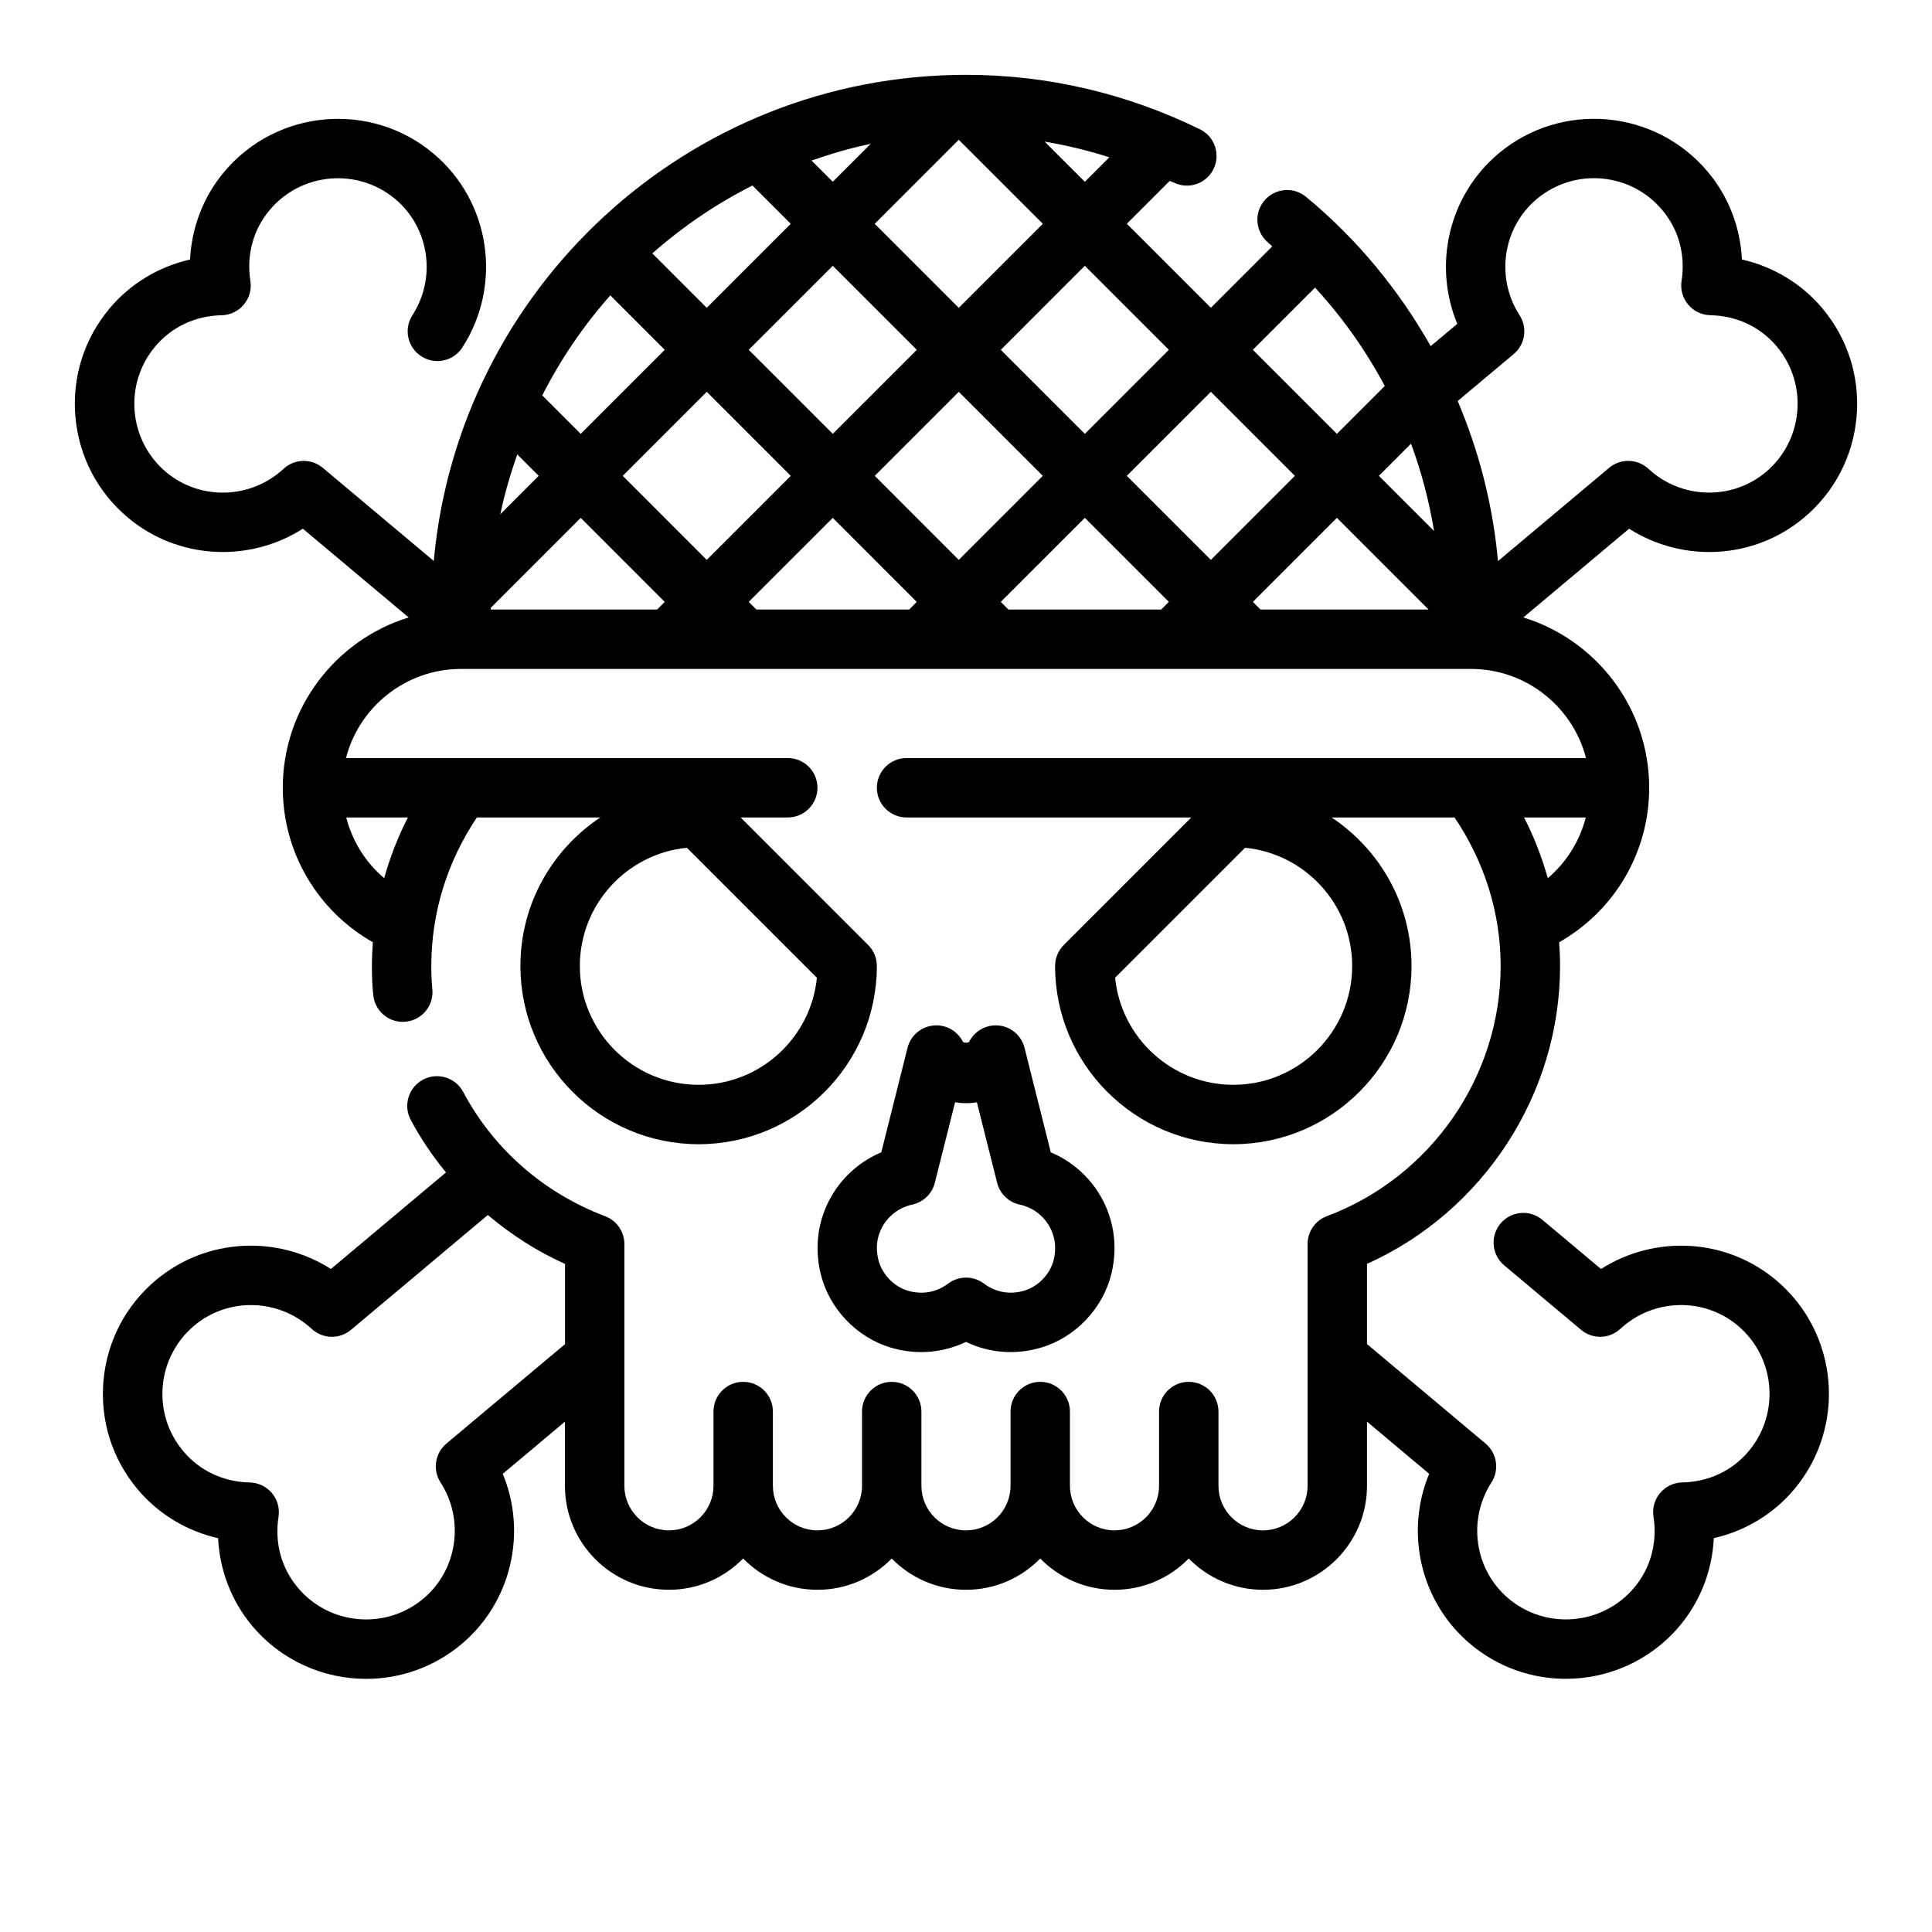
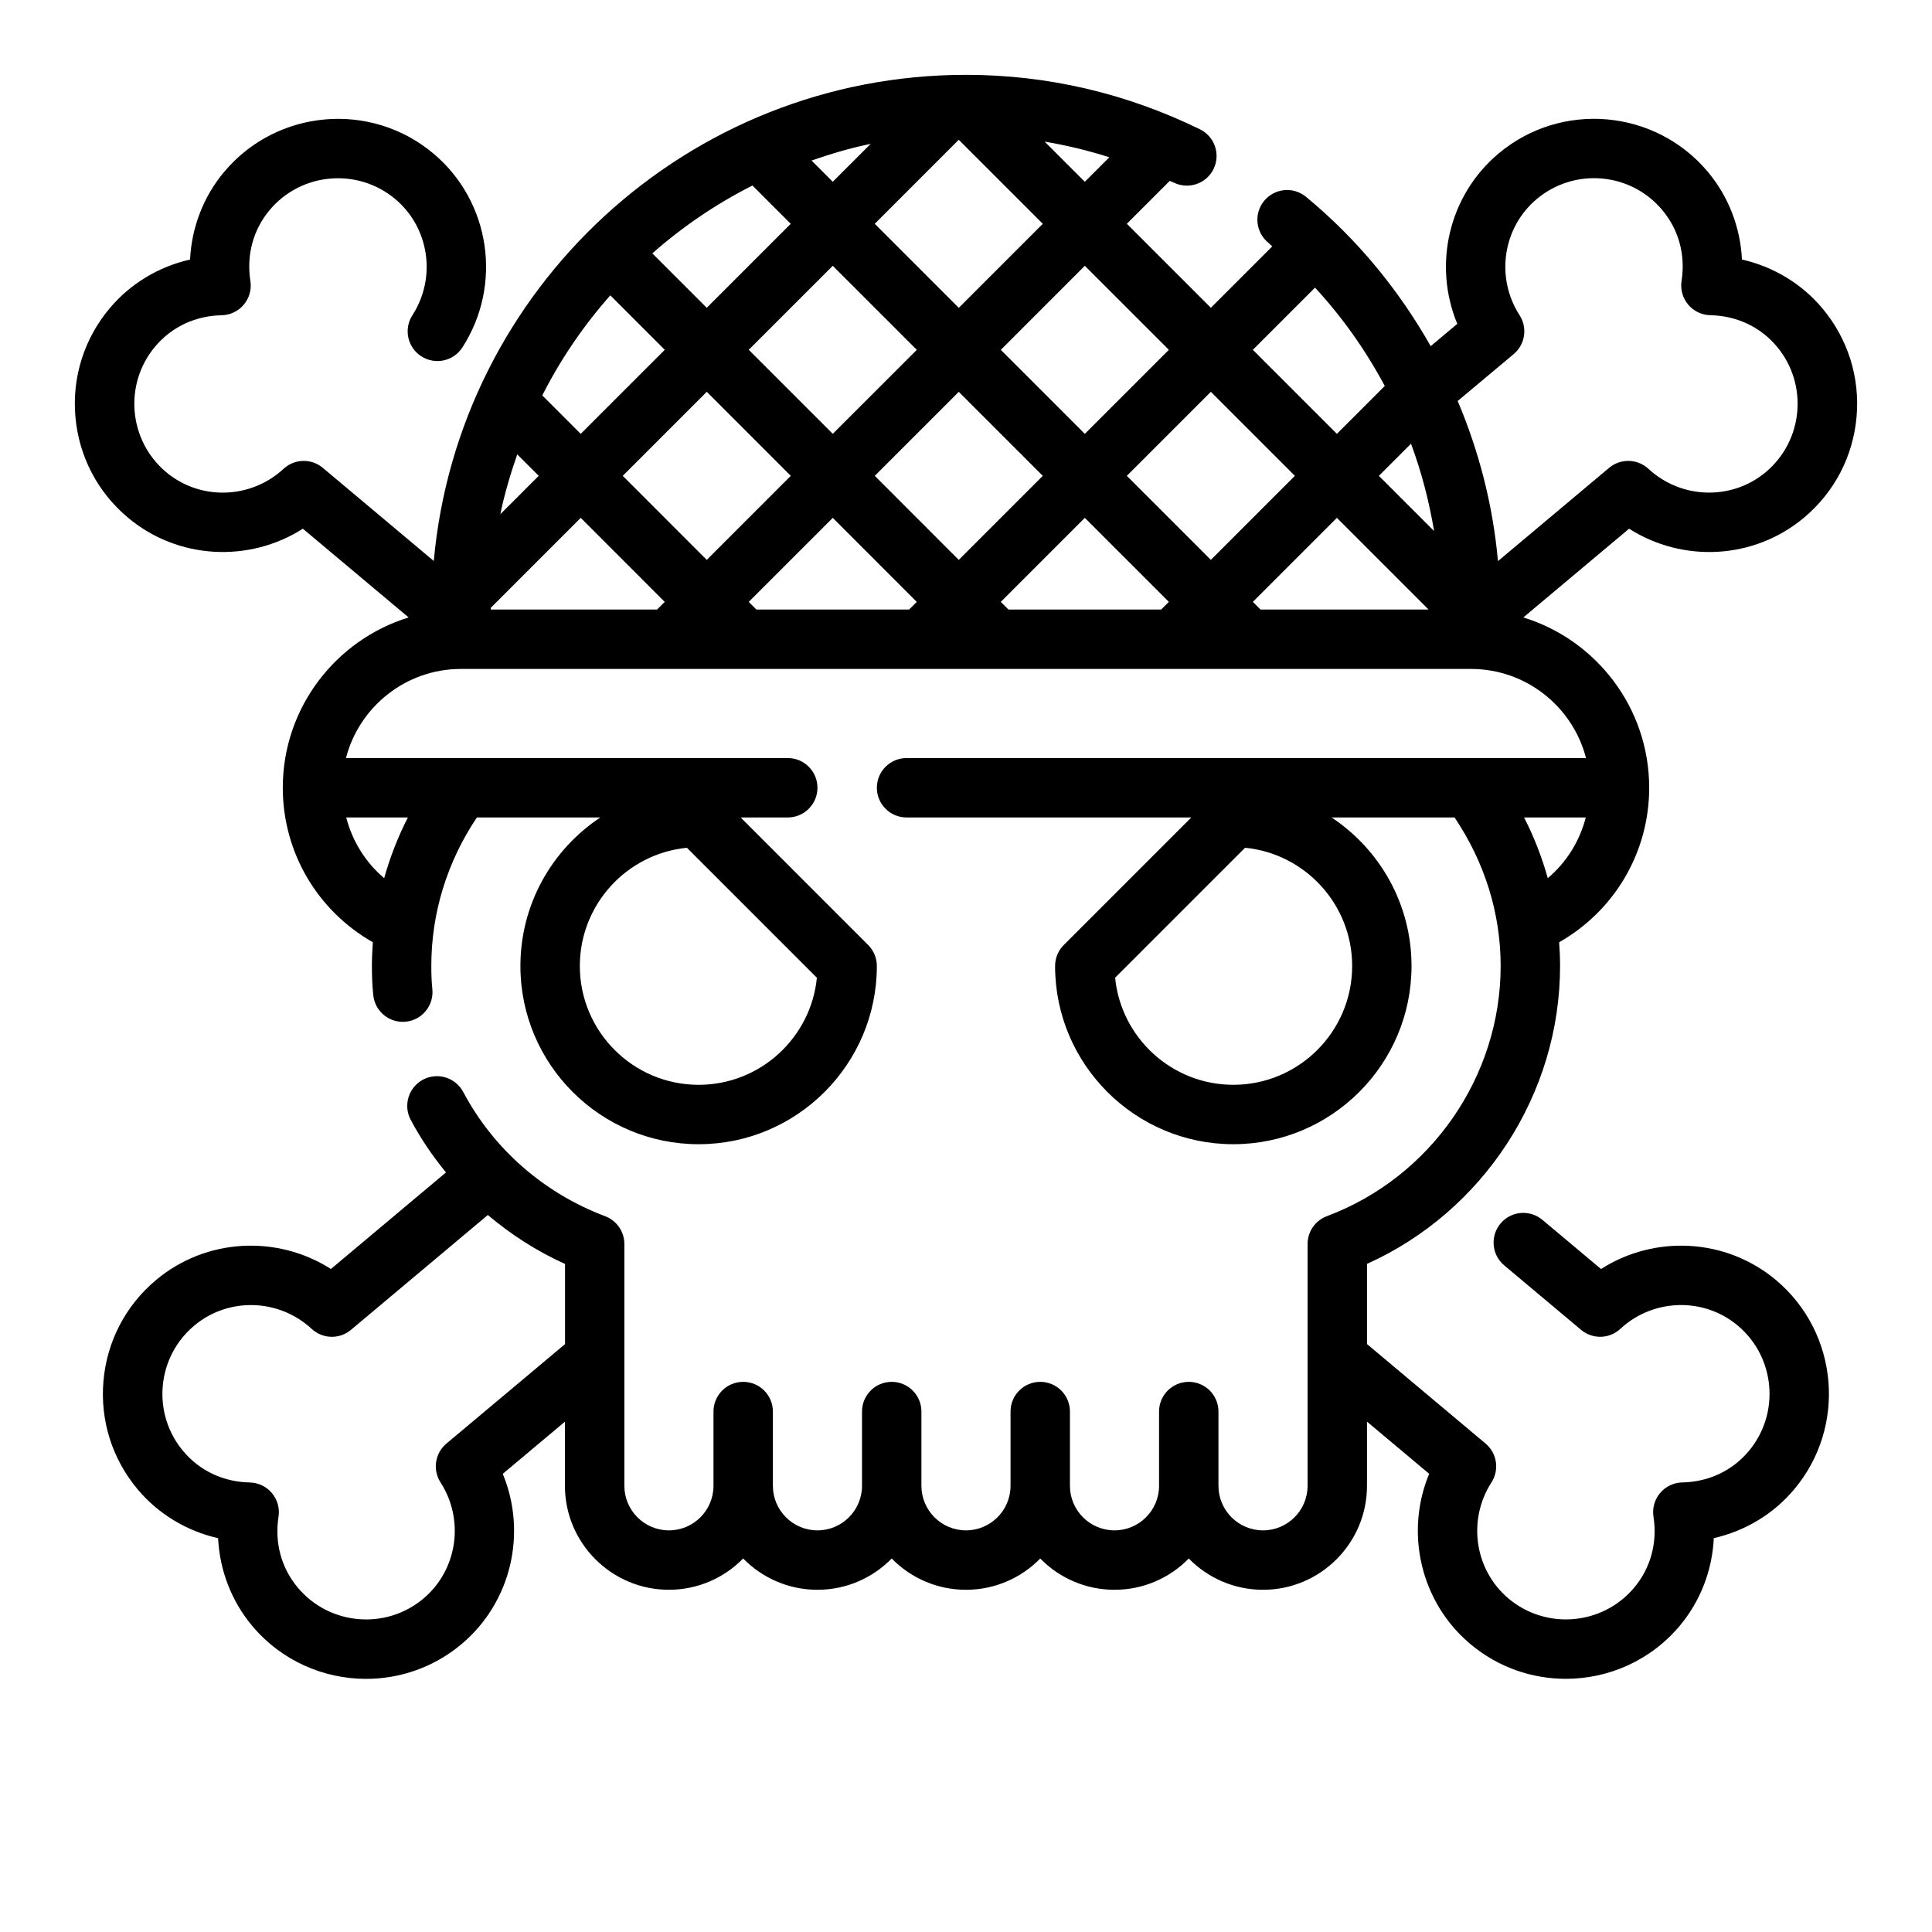
<svg xmlns="http://www.w3.org/2000/svg" fill="#000000" width="800px" height="800px" version="1.1" viewBox="144 144 512 512">
  <g>
    <path d="m568.29 480.3-15.547-13.035c-3.336-2.793-8.305-2.348-11.082 0.977-2.793 3.328-2.363 8.297 0.969 11.09l20.371 17.09c3.039 2.551 7.496 2.449 10.406-0.262 8.707-8.07 22.098-8.438 31.117-0.867 9.973 8.367 11.281 23.293 2.906 33.273-4.367 5.211-10.637 8.164-17.625 8.297-2.266 0.047-4.41 1.07-5.863 2.809-1.465 1.738-2.102 4.023-1.754 6.266 1.078 6.91-0.746 13.594-5.109 18.805-8.367 9.965-23.277 11.281-33.273 2.914-9.02-7.574-10.988-20.812-4.551-30.797 2.141-3.336 1.48-7.746-1.559-10.297l-31.426-26.371v-21.246c30.816-13.867 51.164-44.926 51.164-78.945 0-2.109-0.094-4.203-0.242-6.289 14.641-8.34 23.859-23.785 23.859-40.945 0-21.215-14.059-39.195-33.348-45.137l28.023-23.516c14.25 9.078 33.094 8.203 46.367-2.938 8.055-6.754 12.996-16.246 13.918-26.727 0.914-10.469-2.305-20.672-9.062-28.734-5.496-6.551-13.004-11.051-21.316-12.941-0.418-8.516-3.543-16.688-9.047-23.238-13.941-16.625-38.816-18.805-55.441-4.856-13.281 11.141-17.43 29.551-10.949 45.145l-7.047 5.91c-8.438-14.879-19.461-28.371-33.047-39.574-3.371-2.777-8.32-2.281-11.082 1.062-2.769 3.352-2.289 8.312 1.062 11.082 0.379 0.316 0.699 0.676 1.078 0.992l-16.27 16.27-22.262-22.262 11.367-11.367c0.363 0.172 0.73 0.285 1.086 0.457 3.898 1.914 8.629 0.293 10.523-3.613 1.906-3.914 0.285-8.621-3.621-10.523-19.598-9.57-40.461-14.422-61.988-14.422-73.785 0-134.52 56.719-141.04 128.83l-29.41-24.68c-3.039-2.543-7.484-2.441-10.406 0.262-8.715 8.062-22.098 8.438-31.117 0.867-9.973-8.367-11.281-23.293-2.914-33.266 4.375-5.211 10.645-8.164 17.633-8.305 2.266-0.047 4.418-1.07 5.863-2.809 1.465-1.738 2.102-4.023 1.754-6.266-1.086-6.922 0.742-13.598 5.109-18.809 8.367-9.973 23.285-11.273 33.273-2.914 9.027 7.574 10.988 20.812 4.551 30.797-2.356 3.652-1.301 8.527 2.356 10.879 3.668 2.363 8.535 1.309 10.887-2.348 10.723-16.633 7.422-38.723-7.676-51.387-16.625-13.957-41.5-11.762-55.441 4.848-5.512 6.559-8.637 14.73-9.051 23.246-8.316 1.883-15.824 6.387-21.32 12.941-6.754 8.055-9.98 18.254-9.062 28.727 0.914 10.477 5.856 19.965 13.918 26.727 13.273 11.133 32.141 12.004 46.359 2.938l28.031 23.516c-19.293 5.938-33.352 23.918-33.352 45.133 0 17.16 9.219 32.613 23.867 40.941-0.148 2.086-0.25 4.184-0.25 6.293 0 2.637 0.094 5.188 0.363 7.746 0.418 4.047 3.832 7.055 7.816 7.055 0.27 0 0.543-0.016 0.82-0.039 4.328-0.449 7.461-4.32 7.016-8.652-0.211-2.016-0.273-4.023-0.273-6.109 0-14.09 4.195-27.598 12.074-39.359h32.715c-12.754 8.469-21.176 22.938-21.176 39.359 0 26.047 21.184 47.23 47.23 47.23s47.23-21.184 47.23-47.23c0-2.086-0.828-4.094-2.305-5.566l-33.789-33.797h12.484c4.352 0 7.871-3.527 7.871-7.871s-3.519-7.871-7.871-7.871h-117.08c3.496-13.562 15.848-23.617 30.488-23.617h267.65c14.641 0 26.992 10.051 30.488 23.617h-180.06c-4.352 0-7.871 3.527-7.871 7.871s3.519 7.871 7.871 7.871h75.461l-33.793 33.793c-1.48 1.477-2.309 3.484-2.309 5.57 0 26.047 21.184 47.23 47.23 47.23s47.23-21.184 47.23-47.23c0-16.422-8.43-30.891-21.176-39.359h32.582c7.918 11.758 12.215 25.281 12.215 39.359 0 29.34-18.516 55.984-46.059 66.305-3.078 1.148-5.109 4.094-5.109 7.375v64.078c0 6.512-5.297 11.809-11.809 11.809s-11.809-5.297-11.809-11.809v-19.68c0-4.344-3.519-7.871-7.871-7.871-4.352 0-7.871 3.527-7.871 7.871v19.68c0 6.512-5.297 11.809-11.809 11.809s-11.809-5.297-11.809-11.809v-19.68c0-4.344-3.519-7.871-7.871-7.871-4.352 0-7.871 3.527-7.871 7.871v19.68c0 6.512-5.297 11.809-11.809 11.809s-11.809-5.297-11.809-11.809v-19.68c0-4.344-3.519-7.871-7.871-7.871-4.352 0-7.871 3.527-7.871 7.871v19.68c0 6.512-5.297 11.809-11.809 11.809s-11.809-5.297-11.809-11.809v-19.68c0-4.344-3.519-7.871-7.871-7.871-4.352 0-7.871 3.527-7.871 7.871v19.68c0 6.512-5.297 11.809-11.809 11.809s-11.809-5.297-11.809-11.809v-64.078c0-3.273-2.031-6.211-5.094-7.367-16.238-6.125-29.605-17.82-37.613-32.93-2.047-3.84-6.809-5.297-10.652-3.266-3.832 2.039-5.305 6.801-3.266 10.645 2.644 4.984 5.816 9.629 9.352 13.949l-30.496 25.586c-14.227-9.078-33.086-8.203-46.359 2.938-8.055 6.754-12.996 16.246-13.918 26.727-0.914 10.469 2.305 20.672 9.055 28.727 5.504 6.559 13.012 11.059 21.324 12.949 0.418 8.508 3.543 16.688 9.047 23.246 7.769 9.258 18.934 14.035 30.172 14.035 8.934 0 17.91-3.016 25.27-9.188 13.273-11.133 17.422-29.551 10.949-45.145l16.477-13.824v16.996c0 15.191 12.359 27.551 27.551 27.551 7.707 0 14.672-3.172 19.68-8.289 5.016 5.117 11.984 8.293 19.688 8.293 7.707 0 14.672-3.172 19.68-8.289 5.008 5.113 11.977 8.289 19.684 8.289s14.672-3.172 19.68-8.289c5.004 5.113 11.973 8.289 19.68 8.289s14.672-3.172 19.68-8.289c5.008 5.113 11.973 8.289 19.68 8.289 15.191 0 27.551-12.359 27.551-27.551v-17.012l16.477 13.824c-6.473 15.586-2.32 34.016 10.949 45.145 7.359 6.18 16.336 9.188 25.27 9.188 11.242 0 22.402-4.777 30.18-14.043 5.496-6.559 8.629-14.73 9.035-23.238 8.312-1.883 15.824-6.391 21.316-12.949 13.949-16.625 11.777-41.5-4.848-55.449-13.262-11.129-32.129-12.012-46.355-2.926zm-239.14-48.812c-17.367 0-31.488-14.121-31.488-31.488 0-16.312 12.469-29.773 28.379-31.332l34.441 34.441c-1.566 15.906-15.02 28.379-31.332 28.379zm-83.34-54.766c-4.945-4.18-8.43-9.793-10.059-16.082h16.344c-2.648 5.152-4.727 10.547-6.285 16.082zm96.613-73.211 22.27-22.27 22.262 22.27-2.023 2.023h-40.484zm77.934-100.2-22.27 22.27-22.27-22.27 22.262-22.27zm-55.664-11.141-5.629-5.629c5.102-1.762 10.305-3.32 15.68-4.418zm-11.137 11.141-22.262 22.262-14.422-14.422c8.016-7.07 16.91-13.121 26.535-17.988zm11.137 11.129 22.27 22.27-22.27 22.262-22.27-22.27zm33.395 33.402 22.262 22.262-22.27 22.27-22.254-22.27zm-44.523 22.262-22.27 22.27-22.262-22.27 22.27-22.27zm55.652 33.402 22.273-22.27 22.27 22.27-2.031 2.023h-40.484zm33.402-33.402 22.27-22.27 22.27 22.27-22.27 22.27zm33.402 33.402 22.27-22.27 24.285 24.293h-44.531zm48.027-18.773-14.629-14.629 8.516-8.516c2.773 7.469 4.789 15.207 6.113 23.145zm21.098-46.895c3.047-2.551 3.707-6.965 1.559-10.297-6.43-9.98-4.481-23.215 4.551-30.797 4.84-4.055 11.027-5.984 17.23-5.434 6.289 0.551 11.973 3.512 16.035 8.352 4.367 5.211 6.188 11.887 5.109 18.797-0.348 2.242 0.293 4.527 1.754 6.266 1.457 1.738 3.598 2.762 5.863 2.809 7 0.141 13.266 3.094 17.633 8.297 8.359 9.98 7.055 24.906-2.914 33.273-9.027 7.574-22.418 7.203-31.117-0.867-2.914-2.691-7.375-2.793-10.406-0.262l-29.465 24.727c-1.332-14.762-4.992-29.016-10.676-42.43zm-52.648-17.609c7.312 7.918 13.469 16.68 18.484 26.055l-12.691 12.691-22.27-22.27zm-38.738 16.477-22.27 22.27-22.262-22.262 22.262-22.273zm-22.27-44.527-10.652-10.652c5.793 0.984 11.516 2.348 17.145 4.156zm-125.75 30.098 14.43 14.43-22.27 22.27-10.188-10.188c4.875-9.621 10.941-18.508 18.027-26.512zm-18.973 47.828-10.172 10.172c1.109-5.441 2.691-10.699 4.481-15.863zm-12.695 34.961 23.828-23.828 22.262 22.27-2.023 2.023h-44.09c0-0.16 0.023-0.309 0.023-0.465zm196.78 126.42c-16.312 0-29.766-12.469-31.332-28.379l34.441-34.441c15.91 1.559 28.379 15.02 28.379 31.332 0 17.363-14.125 31.488-31.488 31.488zm93.395-70.852c-1.621 6.297-5.117 11.91-10.066 16.09-1.559-5.543-3.637-10.934-6.289-16.09zm-301.94 165.93c-3.039 2.551-3.707 6.957-1.559 10.297 6.43 9.98 4.473 23.215-4.551 30.797-9.98 8.367-24.898 7.062-33.266-2.906-4.375-5.219-6.195-11.895-5.117-18.805 0.348-2.242-0.293-4.527-1.754-6.266-1.465-1.738-3.598-2.762-5.863-2.809-7-0.141-13.266-3.086-17.633-8.297-4.055-4.832-5.984-10.957-5.434-17.238s3.519-11.973 8.352-16.035c9.02-7.574 22.402-7.203 31.117 0.867 2.93 2.699 7.375 2.809 10.406 0.262l36.281-30.441c6.148 5.195 12.988 9.605 20.453 12.965v21.254z" />
-     <path d="m380.11 501.14c2.668 0.789 5.375 1.172 8.047 1.172 4.102 0 8.133-0.914 11.84-2.691 6.117 2.945 13.137 3.512 19.895 1.512 9.148-2.715 16.484-10.461 18.672-19.719 1.777-7.445 0.535-15.027-3.465-21.355-3.023-4.777-7.477-8.508-12.633-10.684l-6.957-27.695c-0.805-3.195-3.504-5.551-6.777-5.902-3.227-0.355-6.414 1.363-7.894 4.305-0.156 0.309-1.504 0.309-1.66 0-1.48-2.953-4.644-4.676-7.894-4.305-3.273 0.355-5.984 2.715-6.777 5.902l-6.957 27.695c-5.156 2.172-9.621 5.902-12.633 10.684-4.008 6.328-5.242 13.91-3.465 21.348 2.168 9.273 9.504 17.02 18.66 19.734zm-1.922-32.652c1.699-2.684 4.449-4.598 7.543-5.25 2.945-0.621 5.273-2.867 6.008-5.785l5.367-21.348c1.875 0.332 3.906 0.332 5.777 0l5.367 21.348c0.73 2.922 3.062 5.164 6.008 5.785 3.094 0.652 5.84 2.566 7.543 5.25 1.211 1.922 2.457 5.086 1.457 9.297-0.906 3.816-4.062 7.141-7.824 8.258-5.117 1.504-8.902-0.527-10.684-1.875-2.809-2.117-6.676-2.117-9.484 0-1.785 1.355-5.543 3.387-10.676 1.883-3.769-1.125-6.926-4.441-7.832-8.273-1.016-4.203 0.219-7.375 1.43-9.289z" />
  </g>
</svg>